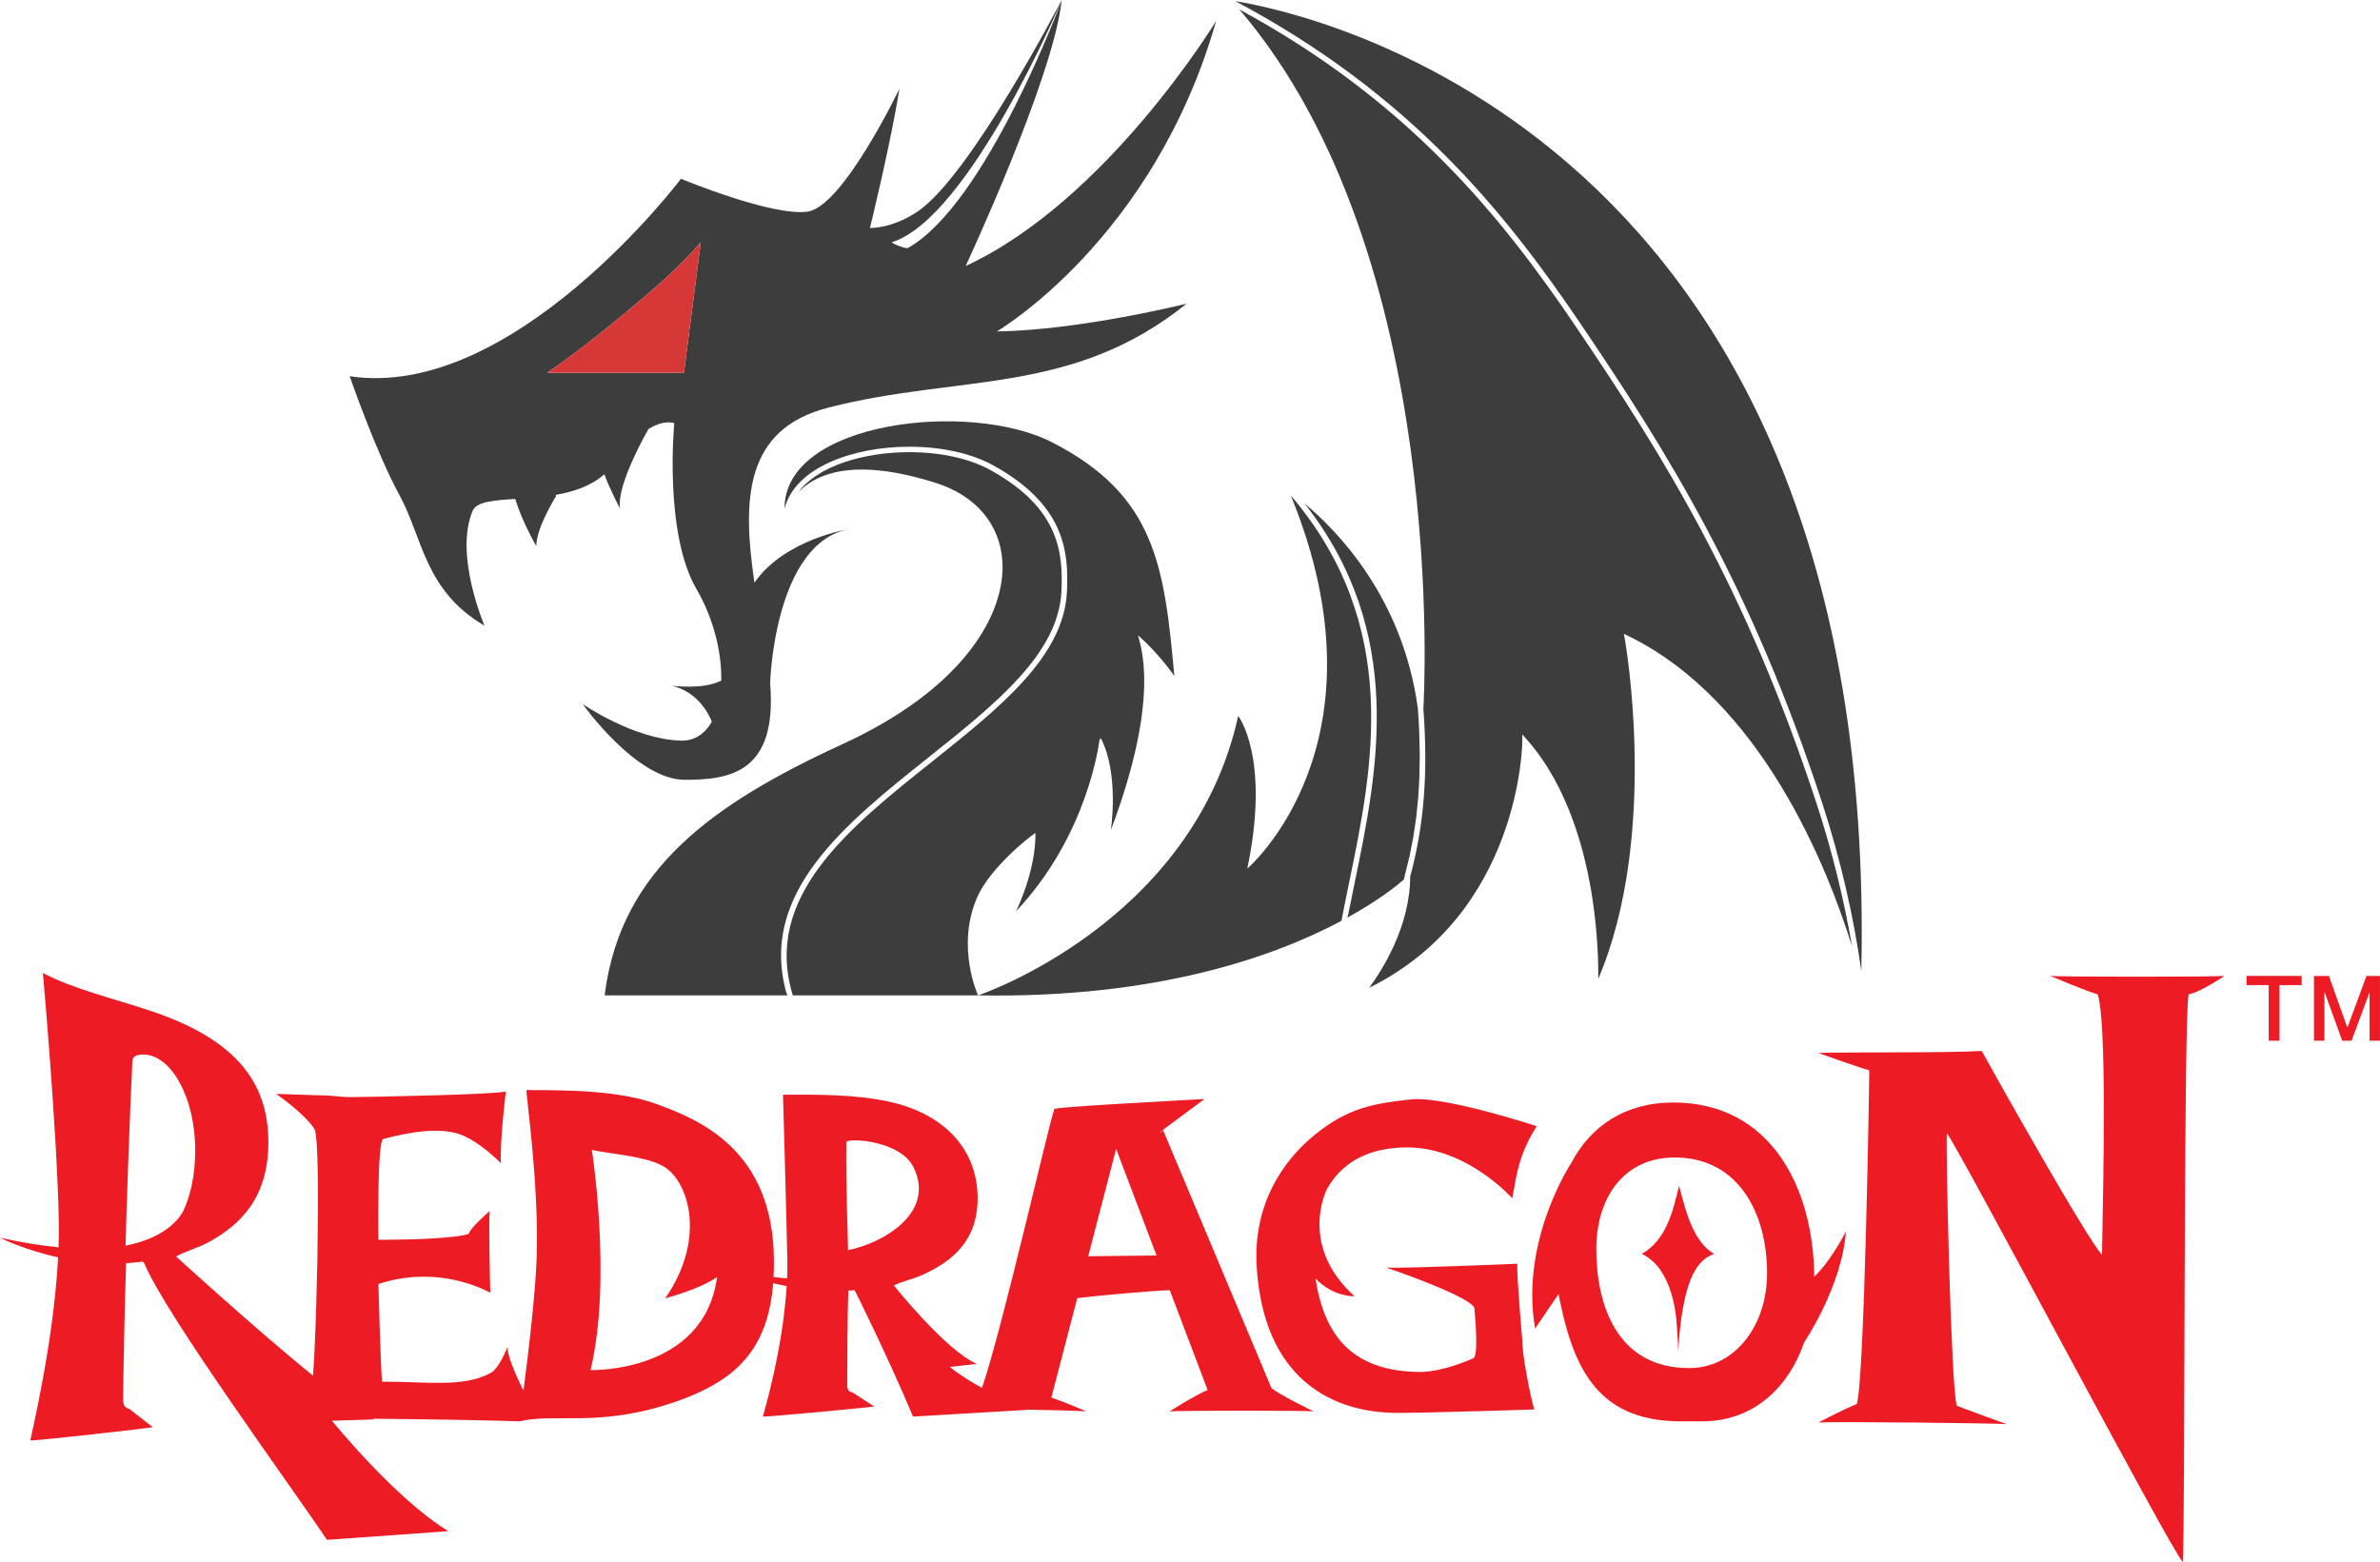
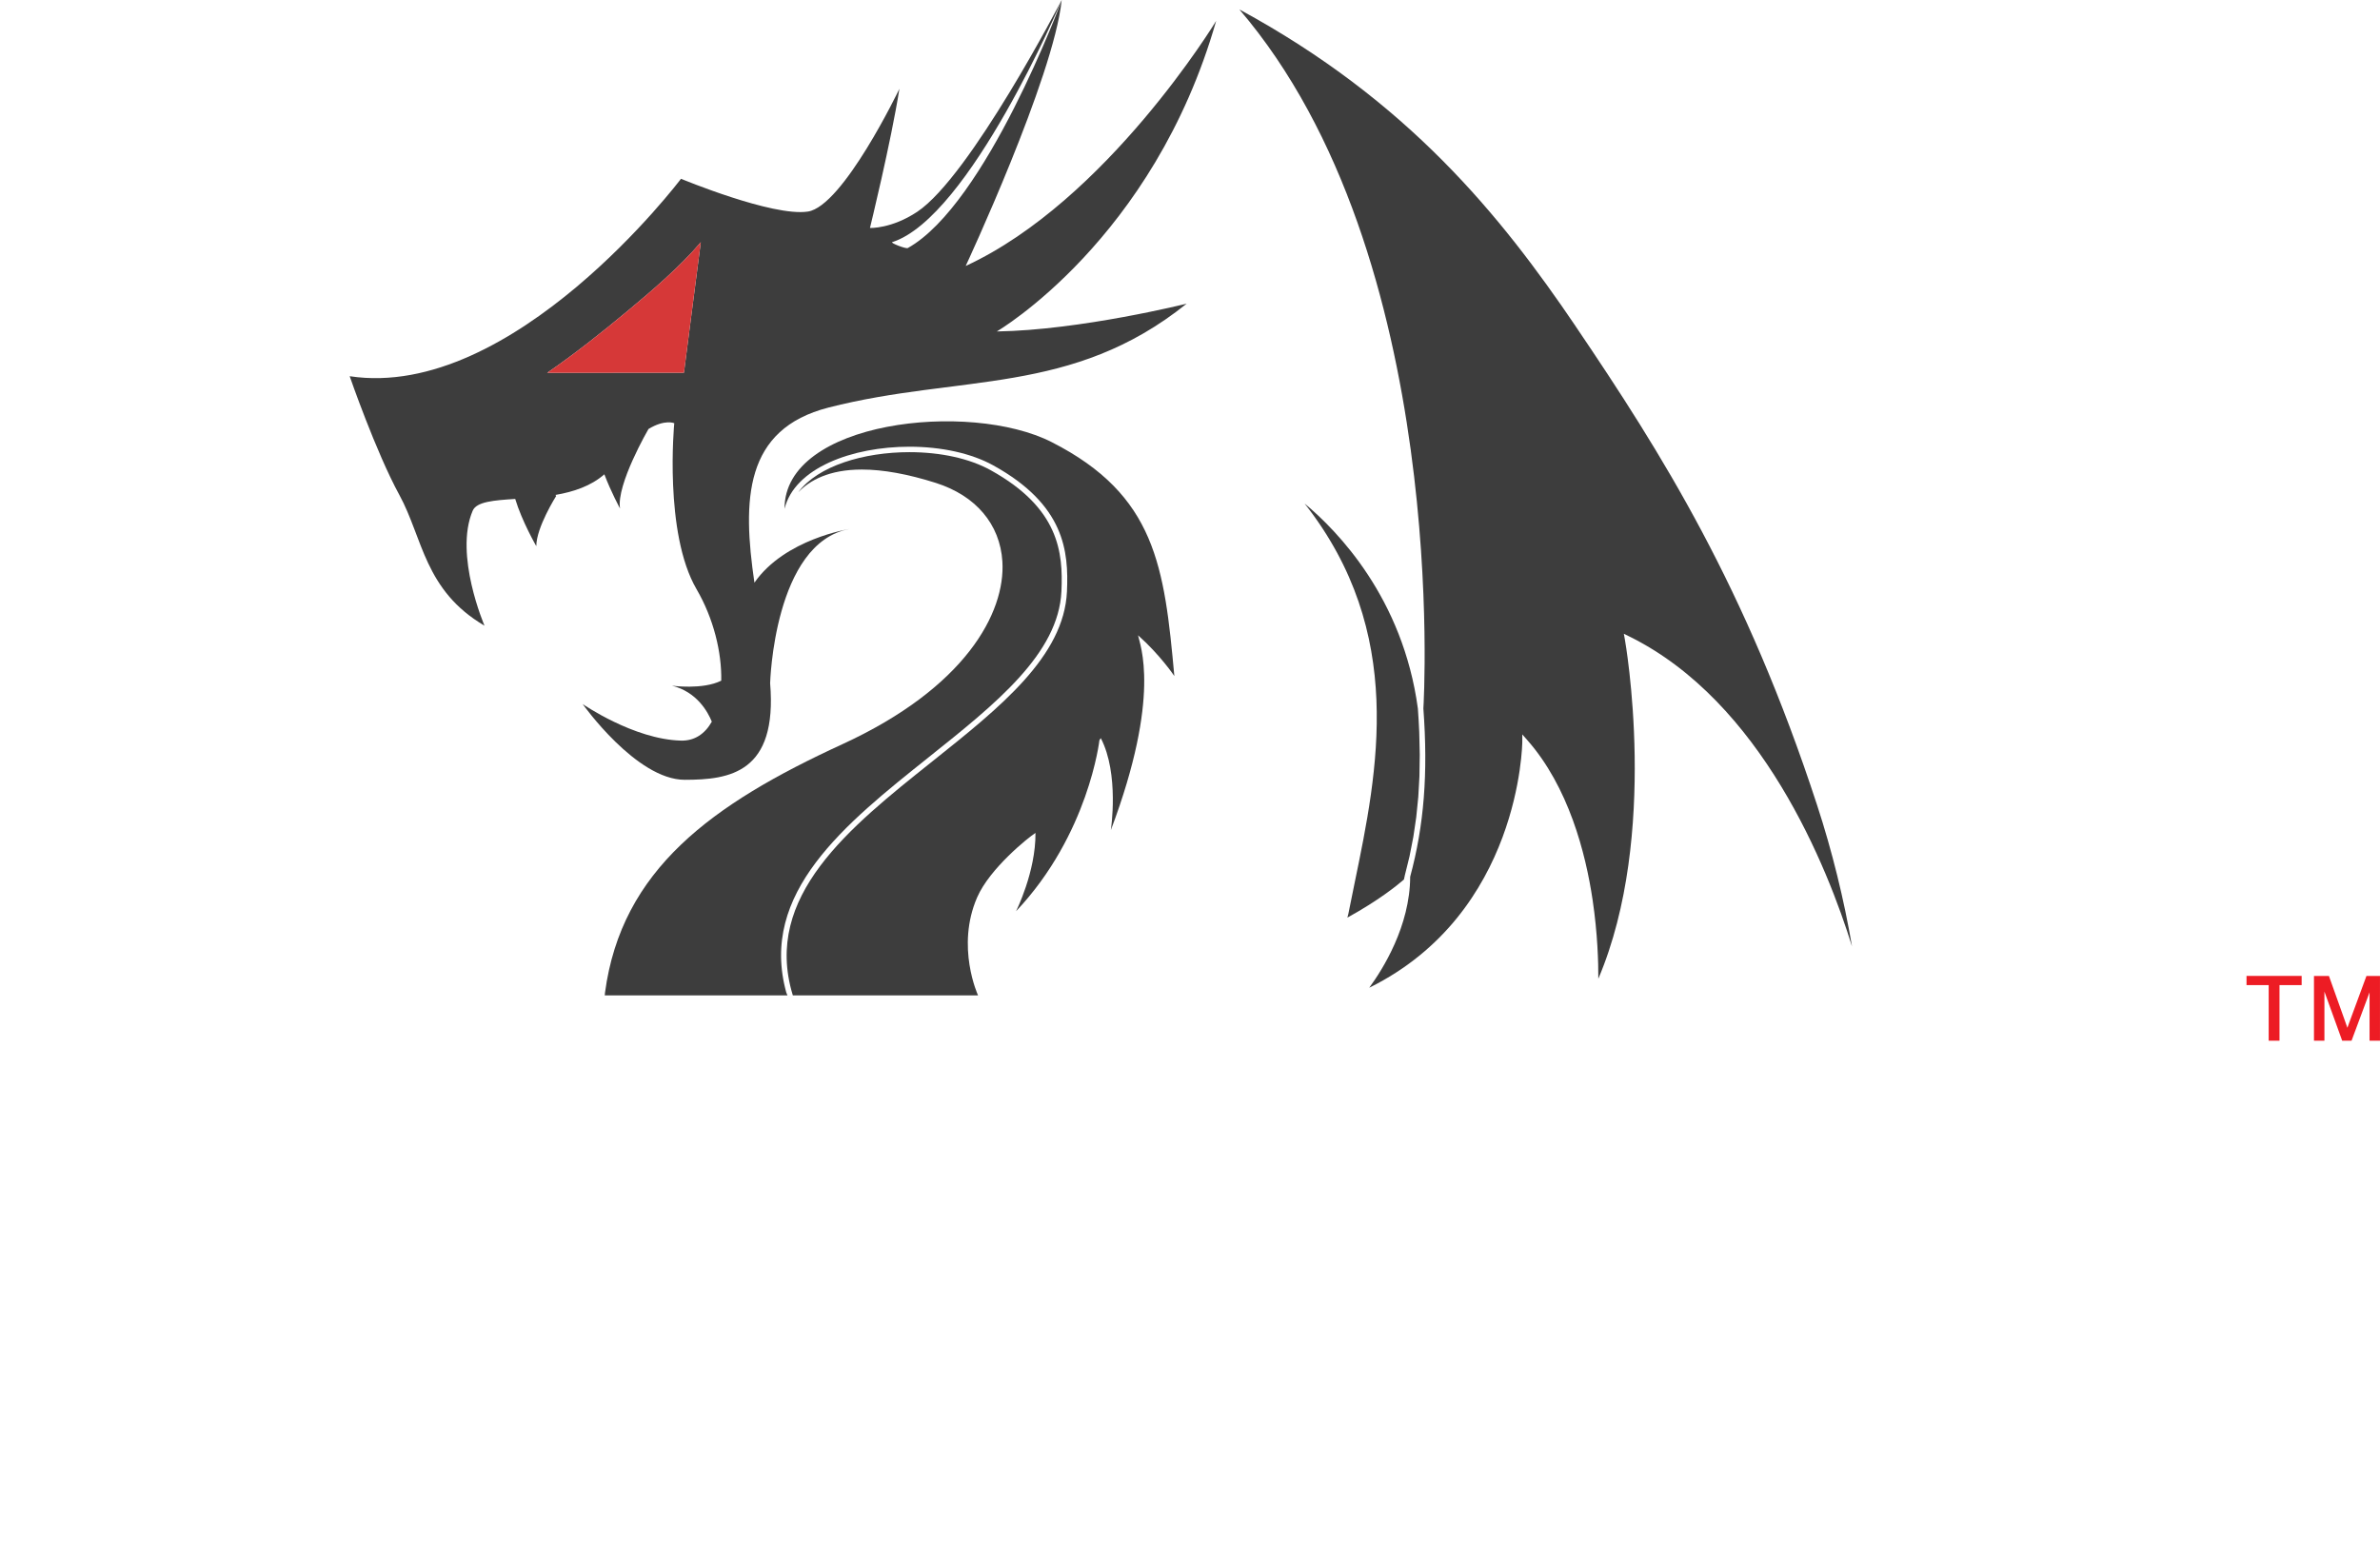
<svg xmlns="http://www.w3.org/2000/svg" xmlns:ns1="http://sodipodi.sourceforge.net/DTD/sodipodi-0.dtd" xmlns:ns2="http://www.inkscape.org/namespaces/inkscape" width="97.499" height="64" viewBox="0 0 97.499 64" fill="none" version="1.1" id="svg10" ns1:docname="redragon.svg" ns2:version="1.3 (0e150ed6c4, 2023-07-21)">
  <defs id="defs10" />
  <ns1:namedview id="namedview10" pagecolor="#ffffff" bordercolor="#000000" borderopacity="0.25" ns2:showpageshadow="2" ns2:pageopacity="0.0" ns2:pagecheckerboard="0" ns2:deskcolor="#d1d1d1" ns2:zoom="5.9142857" ns2:cx="94.855072" ns2:cy="34.408213" ns2:window-width="1920" ns2:window-height="1017" ns2:window-x="-8" ns2:window-y="-8" ns2:window-maximized="1" ns2:current-layer="svg10" />
-   <path d="m 15.262,58.127 -3e-4,-4e-4 0.083,9e-4 0.019,7e-4 c 0.415,0.004 0.883,0.009 1.375,0.016 l 0.024,4e-4 0.791,0.01 0.044,9e-4 0.059,5e-4 0.718,0.012 h 0.007 l 0.064,4e-4 0.101,0.002 0.04,0.001 h 0.002 l 0.103,0.001 0.102,0.002 0.072,0.002 0.03,2e-4 0.101,0.002 h 0.007 l 0.093,0.002 0.044,0.001 0.056,9e-4 0.08,0.002 0.506,0.01 0.025,7e-4 0.07,0.001 0.059,0.002 0.126,0.002 0.001,4e-4 0.123,0.003 0.058,9e-4 0.064,0.002 0.025,2e-4 h 2e-4 l 0.174,0.005 0.038,7e-4 0.046,0.001 0.068,0.002 0.015,7e-4 0.082,0.002 h 0.015 l 0.066,0.002 0.043,0.002 0.035,7e-4 0.153,0.005 0.02,5e-4 0.053,0.002 0.046,0.001 0.026,0.001 0.07,0.002 c 1.396,-0.343 3.152,0.232 6.062,-0.693 l 0.127,-0.041 0.012,-0.004 0.126,-0.042 0.054,-0.019 0.074,-0.026 0.064,-0.022 0.051,-0.019 0.094,-0.035 0.026,-0.01 0.071,-0.026 0.057,-0.022 0.088,-0.035 0.001,-2e-4 0.097,-0.04 0.051,-0.021 0.07,-0.029 0.005,-0.003 0.098,-0.043 0.011,-0.005 0.028,-0.013 c 0.049,-0.022 0.098,-0.044 0.146,-0.067 l 0.038,-0.018 0.01,-0.005 c 0.065,-0.03 0.129,-0.063 0.192,-0.095 l 0.004,-0.003 0.082,-0.042 0.024,-0.013 0.07,-0.038 0.035,-0.019 0.067,-0.038 0.033,-0.019 0.056,-0.033 0.054,-0.033 0.043,-0.026 0.052,-0.033 0.042,-0.027 0.057,-0.037 0.038,-0.025 0.004,-0.003 0.085,-0.058 0.002,-7e-4 0.085,-0.061 0.075,-0.056 0.008,-0.006 0.075,-0.059 0.006,-0.005 0.062,-0.051 0.024,-0.021 0.049,-0.042 0.033,-0.028 0.049,-0.045 0.024,-0.022 0.052,-0.048 0.029,-0.029 0.043,-0.042 0.033,-0.033 0.039,-0.039 0.03,-0.033 c 0.082,-0.086 0.159,-0.175 0.233,-0.268 l 0.005,-0.006 0.049,-0.064 0.013,-0.016 0.039,-0.053 0.028,-0.038 0.033,-0.047 0.022,-0.033 0.035,-0.053 0.024,-0.037 0.034,-0.054 0.016,-0.027 0.039,-0.065 0.013,-0.024 0.037,-0.065 0.014,-0.027 0.036,-0.067 7e-4,-0.001 0.044,-0.087 0.002,-0.004 c 0.015,-0.031 0.03,-0.062 0.044,-0.093 l 0.031,-0.068 0.014,-0.032 0.033,-0.077 0.007,-0.017 0.03,-0.076 0.013,-0.031 0.025,-0.068 0.012,-0.032 0.027,-0.076 0.011,-0.033 0.022,-0.069 0.012,-0.038 0.023,-0.076 0.015,-0.053 0.012,-0.043 0.02,-0.076 0.013,-0.051 0.006,-0.024 c 0.023,-0.095 0.044,-0.192 0.064,-0.29 l 0.007,-0.035 0.012,-0.068 0.01,-0.054 0.011,-0.065 0.011,-0.068 0.009,-0.061 0.009,-0.059 0.009,-0.067 0.011,-0.091 0.003,-0.027 0.01,-0.087 0.007,-0.069 0.004,-0.047 0.009,-0.1 h 4e-4 l 0.124,0.028 0.009,0.002 0.12,0.026 0.006,0.001 0.002,5e-4 0.008,0.002 0.002,7e-4 0.103,0.02 5e-4,3e-4 0.026,0.005 0.009,0.002 0.003,3e-4 0.066,0.013 0.005,7e-4 0.01,0.002 0.006,0.002 0.054,0.01 c -0.168,2.717 -0.971,5.279 -0.971,5.346 0,0.037 4.618,-0.395 4.55,-0.415 l -0.873,-0.569 c -0.158,-0.039 -0.226,-0.096 -0.226,-0.304 0,-0.575 0.004,-2.851 0.049,-3.876 0.204,-0.011 0.042,0.009 0.249,-0.016 0.028,0.017 1.509,3.041 2.398,5.182 l 4.664,-0.275 -0.02,-0.009 c 0.645,0.006 1.968,0.038 2.453,0.07 0,0 -0.921,-0.397 -1.429,-0.566 l 1.059,-4.074 c 0.885,-0.11 3.027,-0.297 3.79,-0.326 l 1.551,4.088 c -0.572,0.251 -1.555,0.878 -1.555,0.878 0.475,-0.036 5.685,-0.036 5.897,0 0,0 -1.474,-0.712 -1.731,-0.965 l -4.44,-10.568 c -0.031,0.03 -0.057,0.066 -0.082,0.102 -0.003,-0.011 -0.007,-0.023 -0.01,-0.033 l 1.794,-1.334 c -0.51,0.035 -6.472,0.336 -6.155,0.421 -0.223,0.604 -2.126,8.98 -2.96,11.415 -0.066,-0.037 -0.13,-0.072 -0.19,-0.107 l -0.024,-0.013 -0.04,-0.023 -0.01,-0.006 -0.03,-0.017 -0.028,-0.017 -0.048,-0.029 -0.008,-0.005 -0.029,-0.018 c -0.062,-0.037 -0.121,-0.073 -0.176,-0.107 l -0.028,-0.018 c -0.079,-0.049 -0.149,-0.096 -0.214,-0.139 l -0.037,-0.024 -0.012,-0.009 -0.013,-0.008 -0.022,-0.016 -9e-4,-4e-4 -0.022,-0.015 -0.022,-0.015 -0.02,-0.014 -0.002,-4e-4 -0.02,-0.015 -0.037,-0.026 -0.002,-0.002 -0.019,-0.013 -0.007,-0.004 -0.011,-0.008 -0.003,-0.002 -0.026,-0.019 -0.005,-0.004 -0.006,-0.004 -0.01,-0.008 -0.012,-0.009 -0.059,-0.046 -0.009,-0.007 -0.008,-0.006 -0.003,-0.002 -0.01,-0.009 -0.002,-0.001 -0.008,-0.006 -7e-4,-2e-4 -0.015,-0.013 -0.001,-0.001 -0.002,-0.002 -0.007,-0.005 -0.005,-0.004 -0.003,-0.002 -0.006,-0.005 -9e-4,-4e-4 -0.011,-0.01 -0.005,-0.004 -3e-4,-7e-4 -2e-4,-5e-4 -0.006,-0.005 -0.001,-0.002 -0.004,-0.003 v -4e-4 l -0.003,-0.003 -0.001,-7e-4 -9e-4,-0.001 -0.003,-0.003 h -5e-4 v -7e-4 l -7e-4,-4e-4 1.099,-0.123 c -1.276,-0.549 -3.4,-3.217 -3.4,-3.217 0.307,-0.155 0.839,-0.273 1.231,-0.458 0.004,-0.001 0.008,-0.002 0.012,-0.005 1.113,-0.523 2.18,-1.331 2.19,-3.087 v -0.019 c 0,-1.899 -1.245,-3.424 -3.6,-3.953 -1.462,-0.328 -3.183,-0.292 -4.374,-0.292 0,0 0.114,3.914 0.177,6.709 0.006,0.267 0.002,0.54 -0.009,0.817 l -0.009,-9e-4 -0.008,-2e-4 -0.008,-0.001 -0.005,-3e-4 h -0.004 l -0.032,-0.003 h -0.002 l -0.009,-9e-4 -0.008,-6e-4 -0.007,-9e-4 h -0.002 l -0.008,-7e-4 -0.009,-5e-4 -0.022,-0.002 -0.01,-0.001 -0.011,-7e-4 -0.008,-0.001 -0.009,-2e-4 -0.008,-0.001 -0.005,-7e-4 -0.003,-5e-4 -0.009,-2e-4 -0.009,-0.001 -9e-4,-2e-4 -0.059,-0.005 -0.009,-9e-4 -0.003,-2e-4 -0.062,-0.006 -0.003,-2e-4 -0.06,-0.006 -0.002,-6e-4 -0.009,-5e-4 h -0.002 l -0.14,-0.015 h -2e-4 l 7e-4,-0.01 v -0.009 l 0.006,-0.135 2e-4,-0.007 v -0.003 l 4e-4,-0.01 0.004,-0.136 4e-4,-0.005 c 0.001,-0.051 0.003,-0.102 0.003,-0.154 v -0.003 l 9e-4,-0.139 v -0.01 -0.01 c 0,-4.638 -3.139,-5.83 -4.729,-6.432 -1.537,-0.581 -3.623,-0.599 -5.407,-0.599 -0.048,0 0.519,3.82 0.417,6.848 -0.049,1.44 -0.311,3.692 -0.541,5.469 -0.365,-0.736 -0.707,-1.557 -0.643,-1.822 0,0 -0.335,0.891 -0.688,1.087 -1.1,0.612 -2.579,0.364 -4.462,0.364 -0.056,-0.545 -0.151,-4 -0.151,-4 2.224,-0.726 3.999,0.053 4.585,0.355 -0.013,-0.308 -0.073,-3.043 -0.023,-3.346 0,0 -0.768,0.652 -0.862,0.935 -0.452,0.168 -2.081,0.244 -3.7,0.244 0,0 -0.06,-4.063 0.201,-4.131 1.144,-0.297 2.245,-0.471 3.083,-0.209 0.802,0.25 1.734,1.198 1.734,1.198 -0.049,-0.845 0.203,-2.933 0.203,-2.933 -0.508,0.131 -5.776,0.229 -6.378,0.229 -0.414,0 -0.713,-0.075 -1.334,-0.075 -0.621,-0.019 -1.242,-0.038 -1.695,-0.057 0,0 1.193,0.83 1.567,1.443 0.005,0.008 0.009,0.018 0.014,0.03 l 4e-4,0.002 c 0.004,0.01 0.008,0.023 0.011,0.037 l 0.005,0.022 0.007,0.028 0.006,0.032 0.006,0.038 0.002,0.016 0.008,0.059 0.004,0.028 0.006,0.058 0.003,0.025 0.005,0.047 c 0.003,0.038 0.007,0.079 0.01,0.121 l 0.011,0.153 2e-4,0.008 0.006,0.11 c 0.004,0.076 0.008,0.158 0.011,0.243 l 9e-4,0.031 c 0.003,0.081 0.006,0.166 0.008,0.255 l 2e-4,0.011 0.003,0.1 0.001,0.051 0.003,0.122 v 0.008 c 0.003,0.115 0.004,0.234 0.006,0.358 v 0.003 l 0.002,0.169 5e-4,0.025 0.001,0.153 5e-4,0.047 6e-4,0.135 3e-4,0.07 4e-4,0.116 v 0.383 0.145 l -4e-4,0.051 -7e-4,0.171 -2e-4,0.029 -5e-4,0.028 c -0.003,0.527 -0.009,1.079 -0.019,1.633 l -0.003,0.171 -7e-4,0.041 -0.003,0.196 -7e-4,0.015 c -0.038,1.899 -0.108,3.741 -0.173,4.53 -0.177,-0.145 -0.358,-0.294 -0.542,-0.447 l -0.159,-0.133 -0.113,-0.095 -0.006,-0.004 -0.17,-0.143 -0.07,-0.059 -0.106,-0.09 -0.015,-0.012 -0.121,-0.102 -0.084,-0.072 -0.037,-0.031 -0.096,-0.083 -0.024,-0.02 -0.121,-0.103 -0.032,-0.027 -0.088,-0.076 -0.088,-0.075 -0.08,-0.069 -0.192,-0.165 -0.078,-0.068 -0.041,-0.036 -0.118,-0.102 -0.014,-0.012 -0.425,-0.371 -0.026,-0.023 -0.058,-0.05 -0.056,-0.05 -0.224,-0.197 -0.047,-0.042 -0.063,-0.055 -0.032,-0.028 -0.142,-0.126 -0.352,-0.312 -0.028,-0.025 -0.072,-0.064 -0.073,-0.065 -0.025,-0.023 -0.025,-0.022 -0.132,-0.117 -0.226,-0.202 -0.075,-0.068 -0.002,-0.002 -0.164,-0.147 -0.005,-0.004 -0.115,-0.103 -0.036,-0.033 -0.072,-0.065 -0.001,-0.001 -0.071,-0.063 -0.079,-0.071 -0.227,-0.205 -0.051,-0.046 -0.014,-0.013 -0.033,-0.03 -0.033,-0.03 -0.01,-0.009 -0.041,-0.037 -0.008,-0.007 -0.002,-0.002 -0.049,-0.044 -0.01,-0.009 -0.028,-0.026 -0.004,-0.003 -0.032,-0.029 -0.002,-0.002 -0.007,-0.006 -0.016,-0.014 -0.001,-0.001 -0.01,-0.009 -0.004,-0.004 -0.005,-0.004 c 0.338,-0.202 0.924,-0.357 1.356,-0.6 0.004,-0.002 0.01,-0.004 0.014,-0.007 1.225,-0.687 2.4,-1.75 2.41,-4.057 v -0.026 c 0,-2.495 -1.397,-4.226 -4.802,-5.367 -1.588,-0.532 -3.225,-0.912 -4.435,-1.562 0,0 0.582,6.495 0.652,10.167 0.007,0.35 0.002,0.71 -0.011,1.074 -0.703,-0.068 -1.498,-0.192 -2.402,-0.393 0.031,0.016 0.988,0.496 2.384,0.804 -0.186,3.571 -1.137,7.41 -1.137,7.499 0,0.049 5.085,-0.52 5.011,-0.545 l -0.961,-0.747 c -0.175,-0.052 -0.249,-0.126 -0.249,-0.4 0,-0.756 0.071,-4.22 0.122,-5.566 0.224,-0.015 0.451,-0.035 0.679,-0.068 0.031,0.021 0.057,0.052 0.075,0.095 0.874,2.1 6.186,9.37 7.473,11.307 l 4.974,-0.355 c -2.186,-1.329 -4.767,-4.525 -4.767,-4.525 l 1.746,-0.054 -0.01,-0.004 h -4e-4 l -0.003,-0.001 -9e-4,-2e-4 -6e-4,-7e-4 -0.001,-2e-4 -0.002,-0.001 h -0.001 l -0.005,-0.003 h -9e-4 l -0.002,-5e-4 -0.002,-4e-4 -0.001,-0.001 -0.003,-4e-4 -5e-4,-3e-4 -0.002,-9e-4 -0.001,-2e-4 -0.001,-4e-4 -0.002,-0.001 h -2e-4 l -0.002,-4e-4 -0.002,-0.001 -0.001,-9e-4 z m -10.118,-7.092 c -9e-4,-0.028 9.1e-4,-0.058 0.004,-0.094 0,-0.45 0.174,-5.515 0.275,-7.459 0,-0.202 0.175,-0.276 0.449,-0.276 1.125,0 2.125,1.747 2.125,3.918 0,1.065 -0.204,1.893 -0.503,2.521 -0.226,0.393 -0.83,1.095 -2.351,1.391 z m 29.592,0.187 c -7e-4,-0.025 6e-4,-0.053 0.004,-0.085 0,-0.408 -0.09,-2.383 -0.07,-4.339 0,-0.182 2.203,-0.101 2.754,1.029 0.925,1.896 -1.307,3.127 -2.688,3.395 z m -14.21,1.504 c -6e-4,-2e-4 -0.002,-0.001 -0.002,-0.001 7e-4,0.038 0.002,0.043 0.002,0.001 z m 41.635,-0.948 c 0,0 -4.587,0.196 -5.37,0.159 0,0 3.277,1.103 3.603,1.633 0,0 0.208,1.969 -0.037,2.079 -0.918,0.414 -1.745,0.563 -2.137,0.563 -2.745,0 -3.969,-1.414 -4.328,-3.831 0.733,0.775 1.597,0.728 1.597,0.728 -2.314,-2.089 -1.135,-4.378 -1.135,-4.38 0.585,-1.061 1.657,-1.718 3.296,-1.718 2.455,0 4.3,2.084 4.3,2.084 0.19,-1.039 0.274,-1.79 1.002,-2.954 0,0 -3.788,-1.244 -5.146,-1.097 -1.526,0.166 -2.573,0.339 -3.944,1.449 -1.326,1.074 -2.539,2.887 -2.38,5.407 0.371,5.908 4.819,5.989 5.799,5.989 1.272,0 5.568,-0.14 5.568,-0.14 -0.194,-0.714 -0.492,-2.233 -0.492,-2.896 0,0 -0.241,-2.772 -0.197,-3.077 z m 21.836,-11.791 c 0,0 1.571,0.666 1.936,0.752 0.365,1.118 0.248,6.982 0.178,10.669 -0.585,-0.58 -4.527,-7.616 -4.928,-8.348 -1.425,0.087 -5.667,0.04 -6.689,0.082 0,0 1.662,0.603 2.082,0.71 0,0.71 -0.201,12.774 -0.512,13.678 -0.42,0.15 -1.57,0.752 -1.57,0.752 0.53,-0.043 7.383,0.026 7.712,0.069 0,0 -1.772,-0.645 -2.046,-0.753 -0.237,-0.775 -0.459,-10.738 -0.404,-11.168 0.604,0.817 9.112,16.966 9.661,17.569 0.108,-0.861 0.024,-22.421 0.244,-23.261 0.492,-0.086 1.46,-0.752 1.46,-0.752 -0.383,0.042 -6.777,0.042 -7.123,0 z m -59.804,16.147 c 0.888,-3.72 0.052,-9.018 0.052,-9.018 0.802,0.166 2.058,0.245 2.813,0.607 1.117,0.506 1.944,2.957 0.192,5.472 0,0 1.424,-0.371 2.126,-0.873 -0.532,3.957 -5.183,3.812 -5.183,3.812 z m 41.201,-4.951 c 0,-2.123 1.134,-3.759 3.215,-3.759 2.611,0 3.781,2.289 3.781,4.742 0,2.144 -1.313,3.886 -3.185,3.886 h -0.019 c -2.913,0 -3.792,-2.543 -3.792,-4.869 z m 4.308,-0.273 c -0.149,-0.194 -0.279,-0.41 -0.388,-0.657 -0.111,-0.246 -0.207,-0.51 -0.29,-0.794 -0.083,-0.282 -0.162,-0.575 -0.239,-0.877 -0.067,0.284 -0.138,0.561 -0.215,0.836 -0.077,0.273 -0.17,0.531 -0.282,0.771 -0.108,0.241 -0.248,0.464 -0.414,0.666 -0.164,0.204 -0.369,0.376 -0.611,0.518 0.308,0.16 0.556,0.375 0.744,0.645 0.188,0.269 0.337,0.58 0.447,0.934 0.11,0.353 0.185,0.739 0.225,1.154 0.037,0.416 0.062,0.849 0.073,1.302 0.055,-1.141 0.196,-2.06 0.422,-2.753 0.226,-0.695 0.575,-1.121 1.05,-1.281 -0.199,-0.114 -0.372,-0.267 -0.521,-0.461 z m -25.122,0.561 1.143,-4.399 1.657,4.368 z m 19.787,-3.818 c 0,0 -2.107,3.167 -1.48,6.781 l 0.959,-1.412 c 0.554,2.788 1.437,5.212 5.001,5.212 h 0.888 c 2.042,0 3.504,-1.306 4.177,-3.242 l 0.001,0.004 c 0,0 1.555,-2.313 1.706,-4.54 0,0 -0.585,1.174 -1.297,1.855 -0.03,-3.705 -1.821,-7.139 -5.771,-7.139 -1.977,0 -3.393,0.969 -4.183,2.482 z" fill="#ed1c24" id="path1" />
  <path fill-rule="evenodd" clip-rule="evenodd" d="m 92.939,40.362 h -0.908 v -0.376 h 2.259 v 0.376 h -0.908 v 2.277 h -0.443 z m 3.224,1.749 c 0.035,-0.102 0.073,-0.204 0.11,-0.305 l 0.671,-1.819 h 0.554 v 2.653 h -0.427 v -1.981 l -0.738,1.981 h -0.383 l -0.728,-2.014 v 2.014 h -0.428 v -2.653 h 0.613 l 0.66,1.851 c 0.032,0.091 0.065,0.182 0.096,0.273 z" fill="#ed1c24" id="path2" />
  <path d="M 64.551,13.372 C 61.479,8.834 57.68,4.13 50.772,0.387 c 8.657,10.11 7.55,28.454 7.538,28.641 0.196,2.654 0.029,4.786 -0.541,6.894 -0.006,2.023 -1.128,3.799 -1.676,4.547 6.196,-3.061 6.269,-10.009 6.269,-10.081 v -0.297 l 0.197,0.223 c 1.7,1.925 2.399,4.636 2.686,6.572 0.203,1.369 0.235,2.554 0.232,3.215 2.508,-5.893 1.1,-13.834 1.085,-13.915 l -0.04,-0.219 0.2,0.098 c 5.458,2.68 8.148,9.49 9.147,12.709 -0.324,-1.91 -0.817,-3.914 -1.432,-5.793 -2.92,-8.934 -6.344,-14.374 -9.888,-19.61 z" fill="#3d3d3d" id="path3" />
-   <path d="m 50.607,0.047 c 7.122,3.788 11.002,8.579 14.13,13.2 3.553,5.249 6.986,10.703 9.915,19.666 0.731,2.236 1.289,4.646 1.599,6.871 C 76.995,5.472 53.652,0.543 50.607,0.047 Z" fill="#3d3d3d" id="path4" />
  <path d="m 28.709,9.923 -0.691,5.348 -5.554,0.005 0.033,-0.008 c -0.027,0.003 -0.055,0.005 -0.082,0.008 1.125,-0.774 2.238,-1.655 3.279,-2.522 0.96,-0.799 2.172,-1.827 3.015,-2.831 z M 27.89,30.344 c -1.93,-0.052 -4.021,-1.498 -4.021,-1.498 0,0 2.198,3.104 4.182,3.104 1.835,0 3.806,-0.278 3.498,-3.963 l 7e-4,-5e-4 c 0,0 0.157,-5.751 3.252,-6.313 0,0 -2.647,0.403 -3.896,2.199 -0.496,-3.386 -0.43,-6.291 3.042,-7.176 5.391,-1.375 9.958,-0.474 14.666,-4.255 0,0 -4.348,1.086 -7.779,1.139 0,0 6.421,-3.744 8.987,-12.725 0,0 -4.47,7.366 -10.261,10.042 0,0 3.597,-7.712 3.931,-10.88 -0.013,0.037 -3.09,8.349 -6.302,10.145 -0.079,0.044 -0.726,-0.213 -0.64,-0.241 3.171,-1.015 6.916,-9.845 6.941,-9.905 C 43.491,0.013 43.492,0.006 43.493,0 c 0,0 -3.74,7.227 -5.917,8.677 -1.055,0.702 -1.937,0.663 -1.937,0.663 0,0 0.858,-3.498 1.206,-5.701 0,0 -2.306,4.817 -3.753,5.03 -1.448,0.215 -5.194,-1.344 -5.194,-1.344 0,0 -6.871,9.104 -13.573,8.089 0,0 1.072,3.103 2.037,4.868 0.965,1.766 1.02,3.907 3.486,5.353 0,0 -1.254,-2.906 -0.484,-4.71 0.16,-0.372 0.861,-0.426 1.742,-0.483 0.28,0.927 0.864,1.935 0.864,1.935 0,-0.772 0.814,-2.055 0.814,-2.055 0,0 -0.01,-0.016 -0.028,-0.044 0.735,-0.126 1.454,-0.363 2.002,-0.845 0.273,0.723 0.642,1.401 0.642,1.401 -0.157,-0.983 1.166,-3.257 1.166,-3.257 0.668,-0.408 1.056,-0.238 1.056,-0.238 0,0 -0.432,4.492 0.911,6.798 0.706,1.212 1.036,2.597 1.014,3.751 -0.763,0.382 -2.019,0.206 -2.019,0.206 1.019,0.253 1.468,1.069 1.632,1.474 -0.278,0.495 -0.702,0.793 -1.269,0.776 z" fill="#3d3d3d" id="path5" />
  <path d="m 28.709,9.923 -0.691,5.348 -5.554,0.005 0.033,-0.008 c -0.027,0.003 -0.055,0.005 -0.082,0.008 1.125,-0.774 2.238,-1.655 3.279,-2.522 0.96,-0.799 2.172,-1.827 3.015,-2.831 z" fill="#d63838" id="path6" />
  <path d="m 38.053,31.019 c 2.733,-2.179 5.315,-4.237 5.43,-6.797 0.071,-1.582 -0.089,-3.401 -2.899,-4.957 -0.861,-0.477 -2.043,-0.739 -3.33,-0.739 -1.866,0 -3.752,0.561 -4.553,1.645 0.461,-0.483 1.254,-0.933 2.607,-0.933 0.866,0 1.885,0.185 3.03,0.548 1.638,0.521 2.632,1.695 2.726,3.22 0.13,2.104 -1.525,5.176 -6.56,7.488 -5.344,2.456 -9.045,5.132 -9.719,10.178 l -0.01,0.112 h 7.486 l -0.048,-0.112 c -1.133,-4.093 2.412,-6.919 5.841,-9.653 z" fill="#3d3d3d" id="path7" />
  <path d="m 40.032,36.762 c 0.516,-1.183 2.096,-2.452 2.387,-2.635 0.017,1.588 -0.796,3.209 -0.796,3.209 2.98,-3.154 3.415,-7.007 3.416,-7.008 0.018,-0.029 0.037,-0.057 0.056,-0.085 0.766,1.468 0.412,3.769 0.412,3.769 2.084,-5.526 1.185,-7.602 1.114,-7.983 0.907,0.804 1.487,1.67 1.487,1.67 -0.409,-4.489 -0.761,-7.413 -5.024,-9.584 -3.366,-1.714 -10.972,-0.865 -10.944,2.733 0.405,-1.673 2.774,-2.545 5.115,-2.545 1.324,0 2.545,0.273 3.439,0.767 2.923,1.618 3.088,3.514 3.015,5.163 -0.12,2.662 -2.74,4.75 -5.514,6.962 -3.412,2.719 -6.939,5.531 -5.725,9.557 l 0.01,0.032 h 7.587 c 0,0 -0.921,-1.992 -0.035,-4.022 z" fill="#3d3d3d" id="path8" />
  <path d="m 57.545,35.897 0.002,-0.02 c 0.04,-0.147 0.073,-0.296 0.11,-0.443 0.029,-0.119 0.061,-0.237 0.087,-0.356 0.031,-0.141 0.057,-0.285 0.084,-0.427 0.024,-0.122 0.05,-0.242 0.071,-0.364 0.024,-0.142 0.043,-0.287 0.064,-0.431 0.018,-0.125 0.04,-0.249 0.055,-0.375 0.018,-0.143 0.03,-0.291 0.044,-0.436 0.013,-0.13 0.029,-0.258 0.039,-0.39 0.011,-0.149 0.017,-0.302 0.026,-0.454 0.007,-0.133 0.018,-0.263 0.022,-0.398 0.005,-0.16 0.005,-0.326 0.007,-0.489 0.002,-0.132 0.006,-0.261 0.006,-0.395 -9e-4,-0.187 -0.008,-0.382 -0.013,-0.574 -0.003,-0.117 -0.003,-0.229 -0.008,-0.348 -0.013,-0.314 -0.032,-0.636 -0.056,-0.966 -0.611,-4.531 -3.298,-7.284 -4.64,-8.4 4.164,5.3 2.997,10.956 2.05,15.54 -0.09,0.436 -0.178,0.862 -0.259,1.277 -0.017,0.052 -0.029,0.102 -0.039,0.149 1.271,-0.701 2.027,-1.309 2.316,-1.561 0.01,-0.042 0.021,-0.089 0.031,-0.138 z" fill="#3d3d3d" id="path9" />
-   <path d="m 52.877,20.296 c 4.18,10.2 -1.78,15.293 -1.78,15.293 0.954,-4.567 -0.373,-6.254 -0.373,-6.254 -1.876,8.502 -10.648,11.447 -10.648,11.447 7.359,0.132 12.178,-1.615 14.877,-3.053 l 0.017,-0.089 c 0.093,-0.489 0.198,-0.995 0.305,-1.514 0.965,-4.675 2.158,-10.475 -2.399,-15.83 z" fill="#3d3d3d" id="path10" />
</svg>